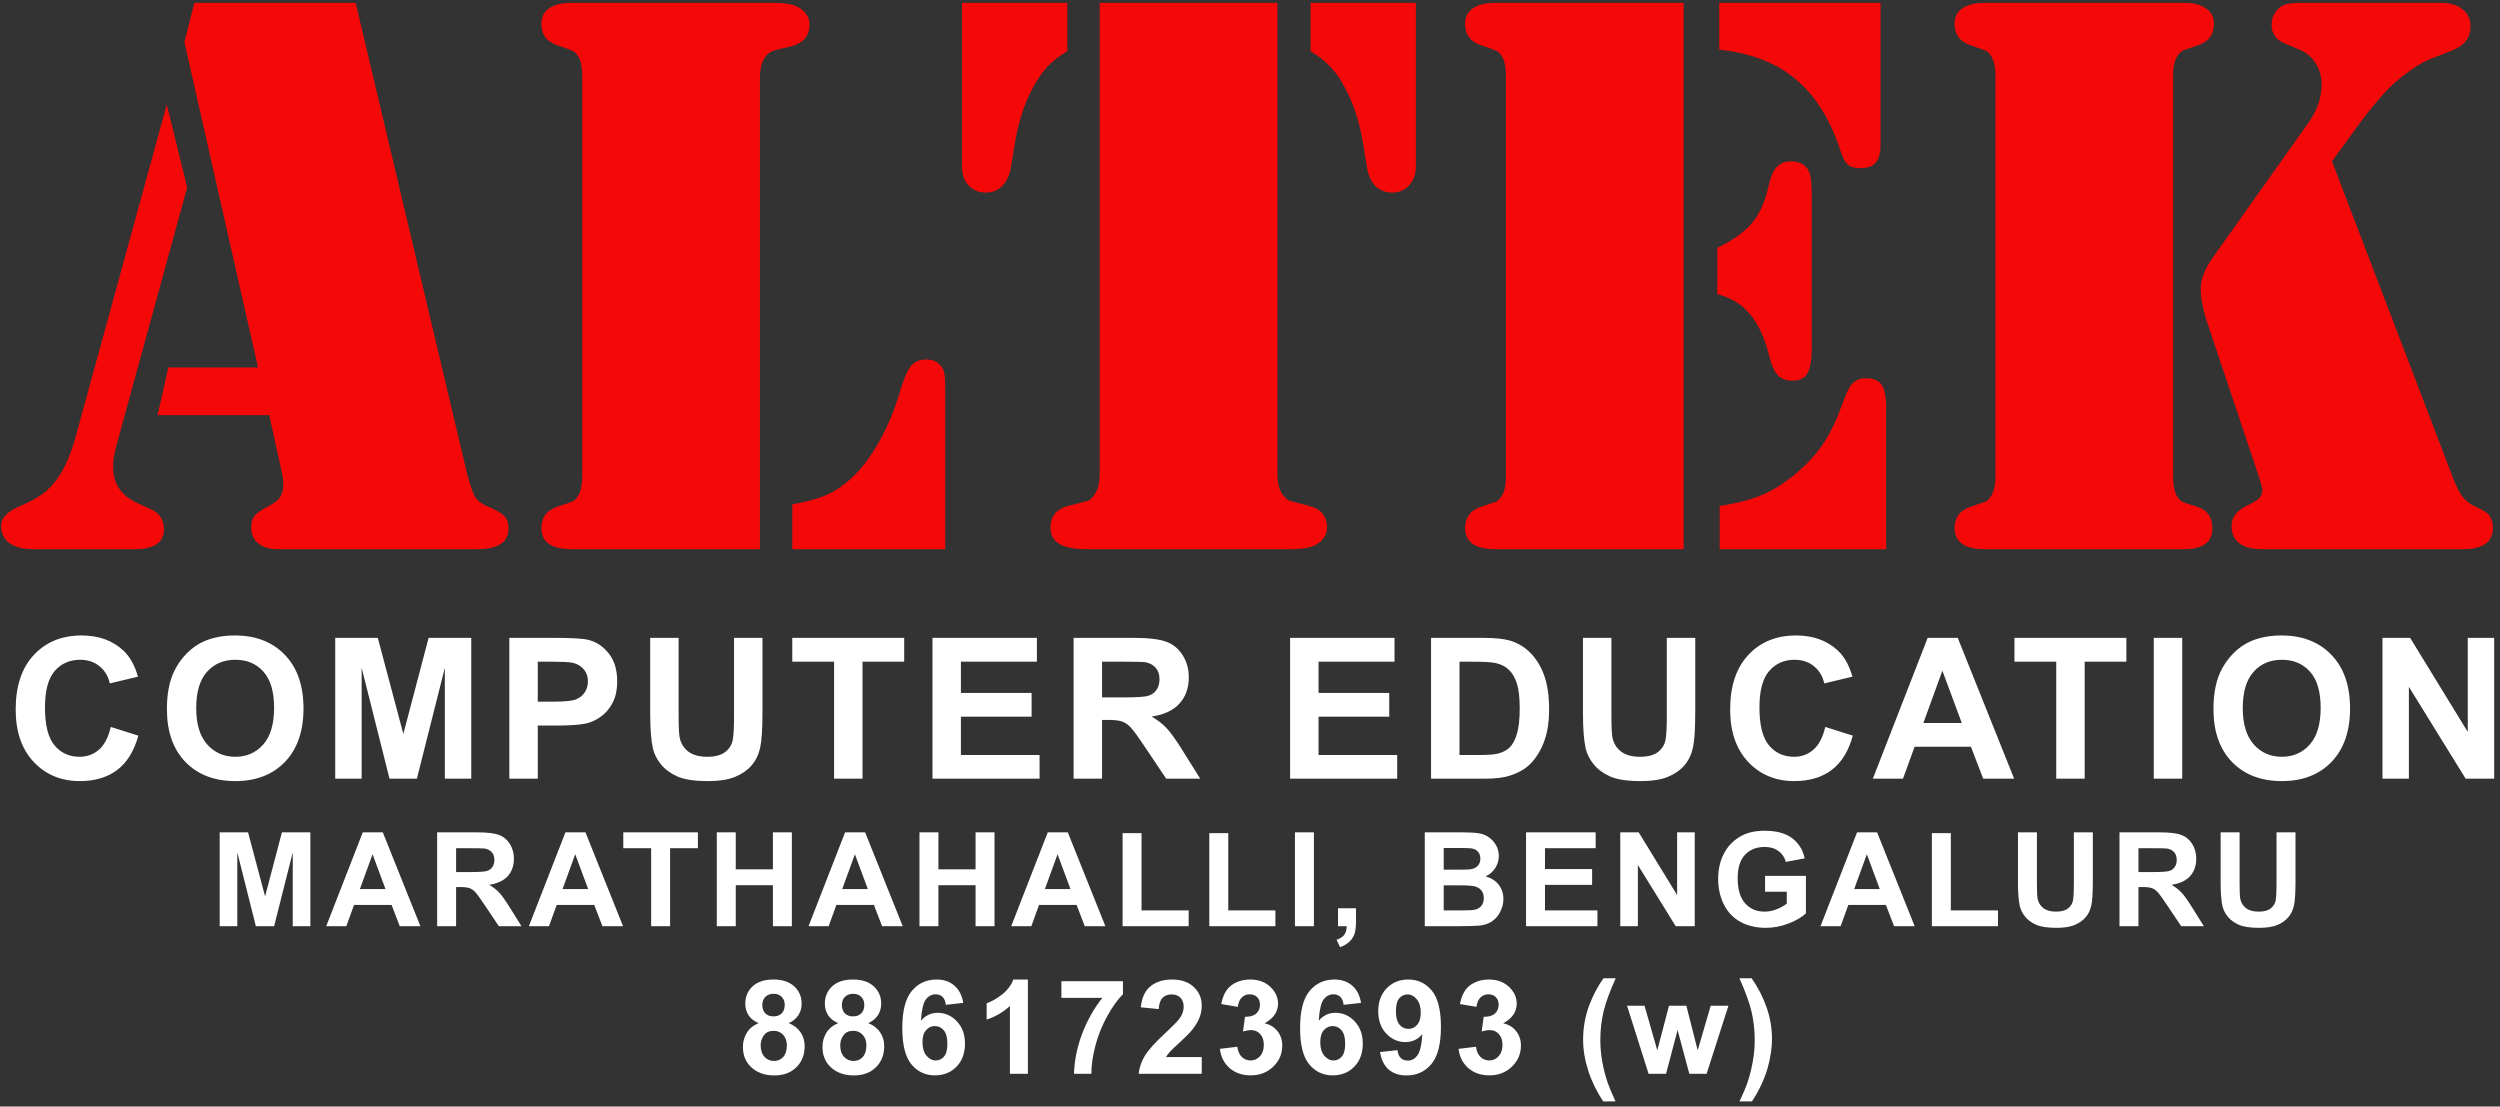
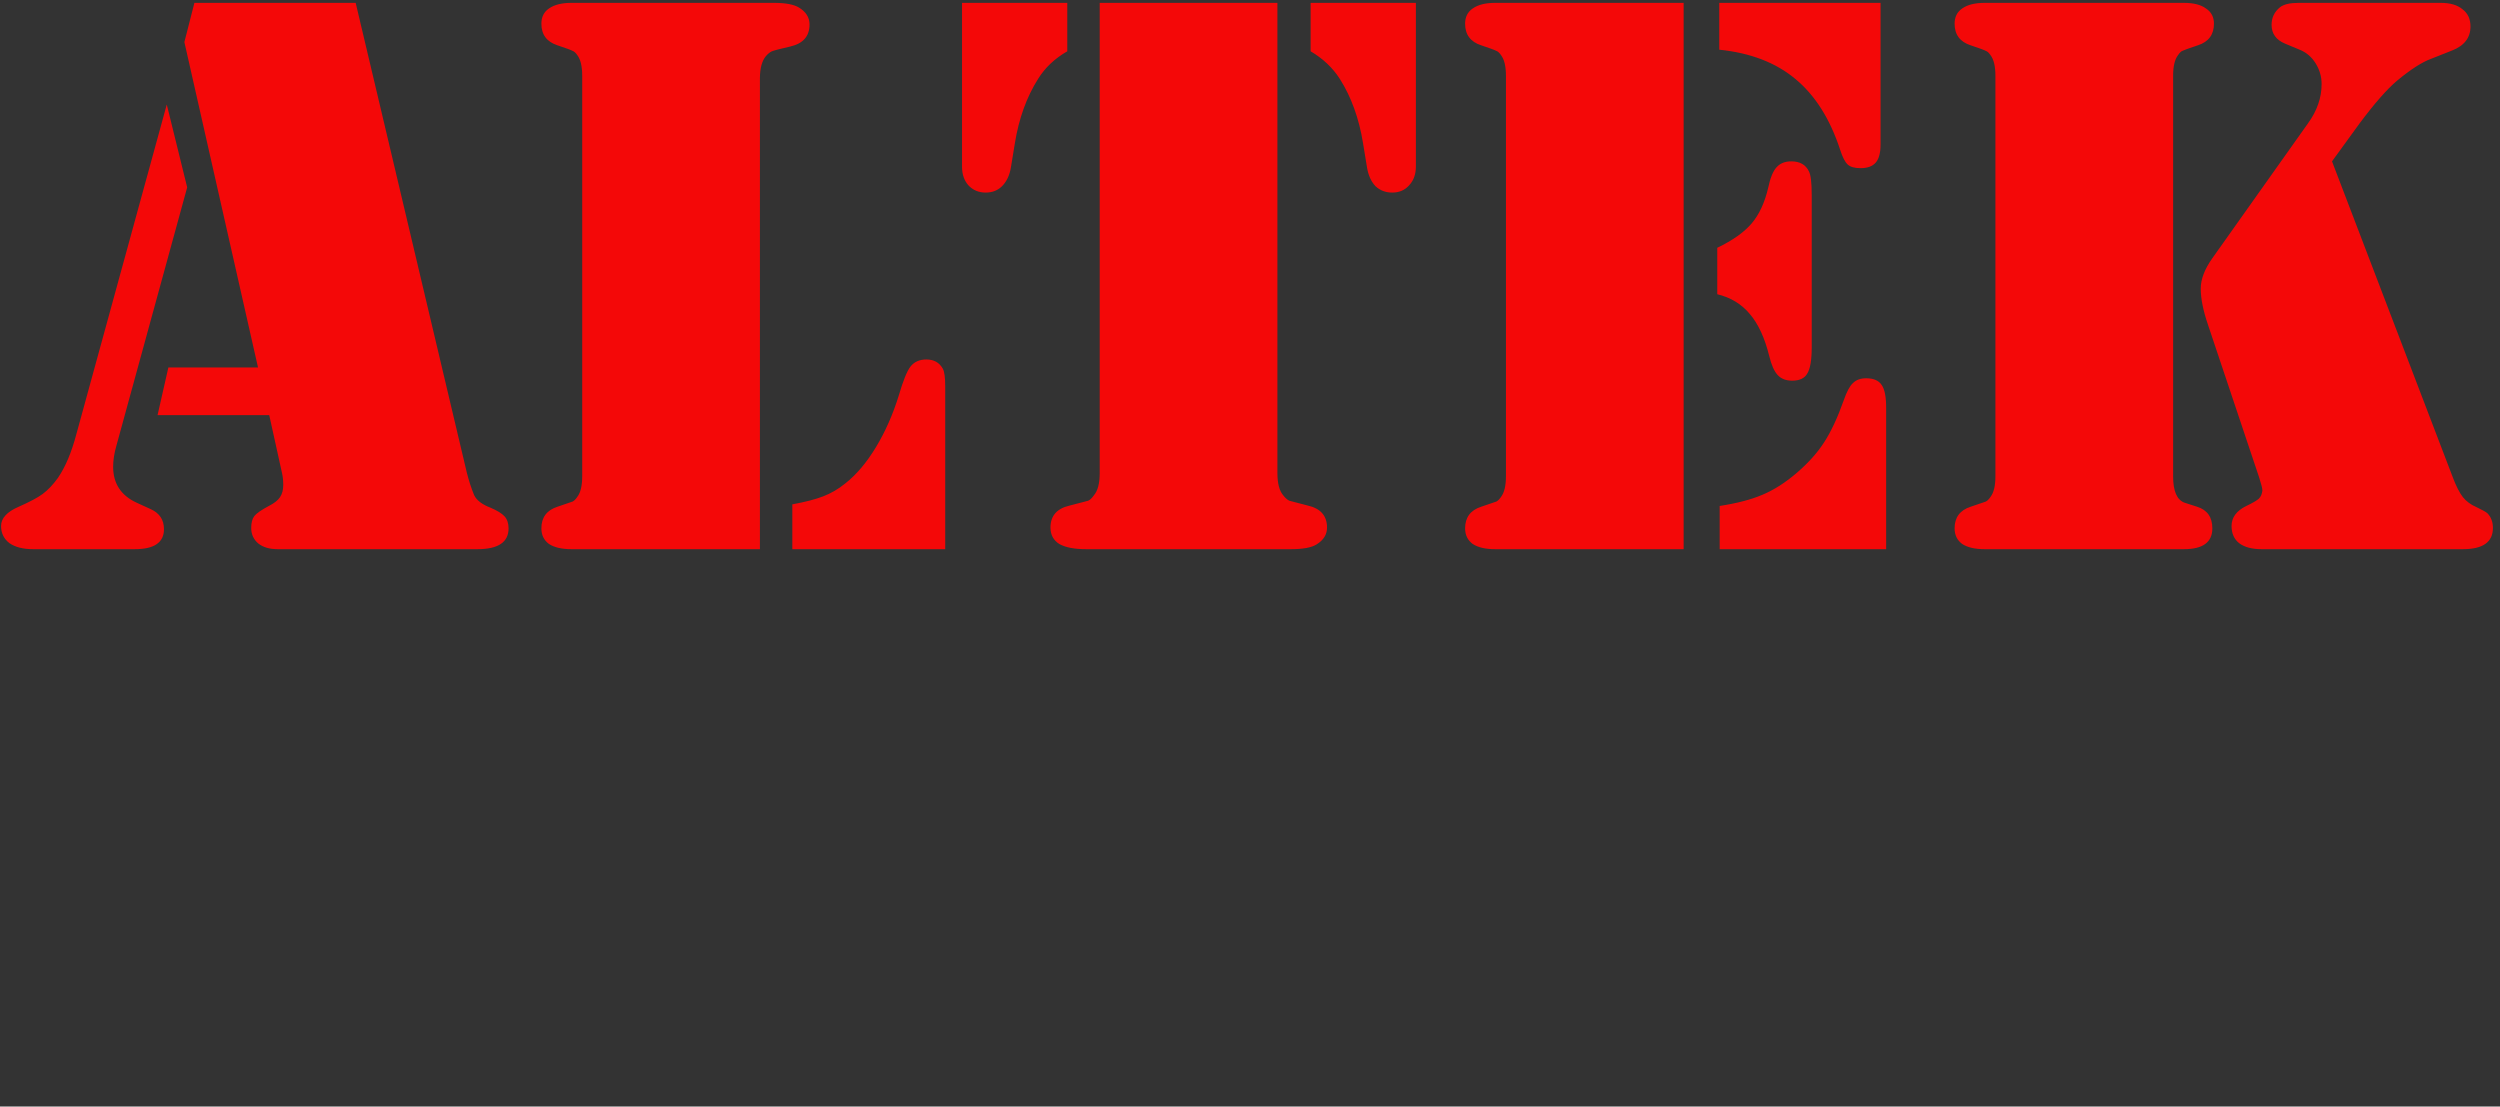
<svg xmlns="http://www.w3.org/2000/svg" width="305" height="135" viewBox="0 0 305 135" fill="none">
  <rect x="0" y="0" width="305" height="135" fill="#333333" stroke="none" />
  <path d="M23.715 0.35H43.393L56.967 57.723C57.227 58.732 57.52 59.627 57.846 60.408C58.139 61.027 58.79 61.531 59.799 61.922C60.645 62.28 61.231 62.638 61.557 62.996C61.882 63.354 62.045 63.842 62.045 64.461C62.045 66.154 60.775 67 58.236 67H33.871C32.895 67 32.113 66.772 31.527 66.316C30.941 65.828 30.648 65.193 30.648 64.412C30.648 63.761 30.779 63.273 31.039 62.947C31.299 62.622 31.885 62.215 32.797 61.727C33.448 61.401 33.904 61.043 34.164 60.652C34.425 60.262 34.555 59.773 34.555 59.188C34.555 58.634 34.506 58.146 34.408 57.723L32.846 50.643H19.223L20.541 44.832H31.479L22.494 5.135L23.715 0.35ZM20.346 12.752L22.836 22.859L14.193 54.402C13.933 55.314 13.803 56.16 13.803 56.941C13.803 58.992 14.763 60.457 16.684 61.336L18.393 62.117C19.467 62.605 20.004 63.419 20.004 64.559C20.004 66.186 18.816 67 16.439 67H4.037C2.833 67 1.872 66.756 1.156 66.268C0.473 65.747 0.131 65.047 0.131 64.168C0.131 63.224 0.847 62.443 2.279 61.824C3.614 61.238 4.59 60.717 5.209 60.262C5.86 59.773 6.479 59.122 7.064 58.309C7.976 56.974 8.725 55.2 9.311 52.986L20.346 12.752ZM92.709 67H70.981H69.711C68.539 67 67.628 66.788 66.977 66.365C66.358 65.909 66.049 65.275 66.049 64.461C66.049 63.126 66.7 62.247 68.002 61.824C69.076 61.466 69.695 61.255 69.857 61.19C70.053 61.092 70.248 60.897 70.443 60.603C70.834 60.083 71.029 59.253 71.029 58.113V9.236C71.029 8.097 70.834 7.267 70.443 6.746C70.248 6.453 70.053 6.274 69.857 6.209C69.695 6.111 69.076 5.883 68.002 5.525C66.7 5.102 66.049 4.223 66.049 2.889C66.049 2.075 66.358 1.456 66.977 1.033C67.628 0.577 68.539 0.35 69.711 0.35H70.981H92.758H94.418C95.85 0.35 96.876 0.545 97.494 0.936C98.341 1.456 98.764 2.14 98.764 2.986C98.764 4.419 97.982 5.314 96.42 5.672C95.15 5.965 94.402 6.16 94.174 6.258C93.946 6.355 93.702 6.551 93.441 6.844C92.953 7.43 92.709 8.341 92.709 9.578V67ZM96.664 67V61.531C98.259 61.238 99.512 60.913 100.424 60.555C101.368 60.197 102.263 59.676 103.109 58.992C104.477 57.918 105.73 56.437 106.869 54.549C108.008 52.661 108.936 50.561 109.652 48.25C110.173 46.46 110.645 45.288 111.068 44.734C111.524 44.148 112.175 43.855 113.021 43.855C113.933 43.855 114.6 44.23 115.023 44.978C115.219 45.337 115.316 46.053 115.316 47.127V67H96.664ZM155.844 0.35V57.723C155.844 58.992 156.088 59.904 156.576 60.457C156.837 60.783 157.081 60.994 157.309 61.092C157.536 61.157 158.285 61.352 159.555 61.678C161.117 62.036 161.898 62.931 161.898 64.363C161.898 65.21 161.475 65.893 160.629 66.414C160.01 66.805 158.969 67 157.504 67H155.893H134.115H132.504C131.072 67 129.981 66.788 129.232 66.365C128.516 65.909 128.158 65.242 128.158 64.363C128.158 62.931 128.939 62.036 130.502 61.678C131.771 61.352 132.52 61.157 132.748 61.092C132.976 60.994 133.204 60.783 133.432 60.457C133.92 59.904 134.164 58.992 134.164 57.723V0.35H155.844ZM172.738 0.35V20.32C172.738 21.264 172.462 22.029 171.908 22.615C171.387 23.201 170.704 23.494 169.857 23.494C169.044 23.494 168.36 23.234 167.807 22.713C167.286 22.16 166.944 21.411 166.781 20.467L166.293 17.488C165.805 14.461 164.861 11.841 163.461 9.627C162.582 8.26 161.394 7.137 159.896 6.258V0.35H172.738ZM117.367 0.35H130.209V6.258C128.679 7.137 127.491 8.26 126.645 9.627C125.245 11.841 124.301 14.461 123.812 17.488L123.324 20.467C123.161 21.411 122.803 22.16 122.25 22.713C121.729 23.234 121.062 23.494 120.248 23.494C119.402 23.494 118.702 23.201 118.148 22.615C117.628 22.029 117.367 21.264 117.367 20.32V0.35ZM205.404 0.35V67H183.676H182.406C181.234 67 180.323 66.788 179.672 66.365C179.053 65.909 178.744 65.275 178.744 64.461C178.744 63.126 179.395 62.247 180.697 61.824C181.771 61.466 182.39 61.255 182.553 61.19C182.748 61.092 182.943 60.897 183.139 60.603C183.529 60.083 183.725 59.253 183.725 58.113V9.236C183.725 8.097 183.529 7.267 183.139 6.746C182.943 6.453 182.748 6.274 182.553 6.209C182.39 6.111 181.771 5.883 180.697 5.525C179.395 5.102 178.744 4.223 178.744 2.889C178.744 2.075 179.053 1.456 179.672 1.033C180.323 0.577 181.234 0.35 182.406 0.35H183.676H205.404ZM209.75 0.35H229.428V17.635C229.428 18.644 229.232 19.376 228.842 19.832C228.451 20.288 227.833 20.516 226.986 20.516C226.27 20.516 225.749 20.369 225.424 20.076C225.098 19.783 224.789 19.181 224.496 18.27C223.259 14.493 221.436 11.613 219.027 9.627C216.651 7.641 213.559 6.453 209.75 6.062V0.35ZM209.506 35.897V30.232C211.394 29.321 212.794 28.328 213.705 27.254C214.617 26.18 215.284 24.747 215.707 22.957C215.967 21.72 216.309 20.874 216.732 20.418C217.156 19.93 217.758 19.686 218.539 19.686C219.581 19.686 220.297 20.092 220.688 20.906C220.915 21.329 221.029 22.29 221.029 23.787V42.391C221.029 43.921 220.85 44.978 220.492 45.565C220.167 46.15 219.548 46.443 218.637 46.443C217.888 46.443 217.302 46.215 216.879 45.76C216.456 45.304 216.114 44.539 215.854 43.465C215.3 41.219 214.503 39.493 213.461 38.289C212.452 37.085 211.133 36.287 209.506 35.897ZM209.799 67V61.727C211.915 61.401 213.656 60.945 215.023 60.359C216.423 59.773 217.823 58.878 219.223 57.674C220.622 56.469 221.729 55.232 222.543 53.963C223.389 52.661 224.187 50.952 224.936 48.836C225.294 47.794 225.668 47.094 226.059 46.736C226.449 46.346 226.986 46.15 227.67 46.15C228.581 46.15 229.216 46.427 229.574 46.98C229.932 47.501 230.111 48.429 230.111 49.764V67H209.799ZM265.17 67H243.393H242.123C240.951 67 240.04 66.788 239.389 66.365C238.77 65.909 238.461 65.275 238.461 64.461C238.461 63.126 239.112 62.247 240.414 61.824C241.488 61.466 242.107 61.255 242.27 61.19C242.465 61.092 242.66 60.897 242.855 60.603C243.246 60.083 243.441 59.253 243.441 58.113V9.236C243.441 8.097 243.246 7.267 242.855 6.746C242.66 6.453 242.465 6.274 242.27 6.209C242.107 6.111 241.488 5.883 240.414 5.525C239.112 5.102 238.461 4.223 238.461 2.889C238.461 2.075 238.77 1.456 239.389 1.033C240.04 0.577 240.951 0.35 242.123 0.35H243.393H265.17H266.439C267.611 0.35 268.507 0.577 269.125 1.033C269.776 1.456 270.102 2.075 270.102 2.889C270.102 4.223 269.451 5.102 268.148 5.525C267.074 5.883 266.439 6.111 266.244 6.209C266.081 6.274 265.902 6.453 265.707 6.746C265.316 7.267 265.121 8.097 265.121 9.236V58.113C265.121 59.936 265.593 61.01 266.537 61.336L268.051 61.824C269.288 62.215 269.906 63.094 269.906 64.461C269.906 66.154 268.751 67 266.439 67H265.17ZM284.506 19.686L299.252 58.26C299.643 59.301 300.049 60.099 300.473 60.652C300.896 61.173 301.449 61.58 302.133 61.873C302.816 62.199 303.256 62.443 303.451 62.605C303.907 63.061 304.135 63.663 304.135 64.412C304.135 66.137 302.914 67 300.473 67H275.912C274.74 67 273.829 66.756 273.178 66.268C272.559 65.779 272.25 65.079 272.25 64.168C272.25 63.126 272.852 62.312 274.057 61.727C274.805 61.368 275.31 61.075 275.57 60.848C275.831 60.587 275.977 60.245 276.01 59.822C276.01 59.594 275.88 59.074 275.619 58.26L269.369 39.607C268.783 37.882 268.49 36.417 268.49 35.213C268.49 34.074 268.962 32.837 269.906 31.502L281.576 15.047C282.683 13.517 283.236 11.922 283.236 10.262C283.236 9.35 282.992 8.504 282.504 7.723C282.016 6.941 281.365 6.388 280.551 6.062L278.793 5.33C277.686 4.874 277.133 4.109 277.133 3.035C277.133 2.156 277.475 1.44 278.158 0.887C278.614 0.529 279.363 0.35 280.404 0.35H297.787C298.926 0.35 299.805 0.61 300.424 1.131C301.075 1.619 301.4 2.319 301.4 3.23C301.4 4.598 300.652 5.574 299.154 6.16L296.566 7.186C295.492 7.576 294.125 8.455 292.465 9.822C291.228 10.864 289.698 12.605 287.875 15.047L284.506 19.686Z" fill="#F40808" />
-   <path d="M13.515 88.684L16.878 89.75C16.363 91.625 15.503 93.019 14.3 93.934C13.105 94.84 11.585 95.293 9.741 95.293C7.46 95.293 5.585 94.516 4.116 92.961C2.648 91.398 1.913 89.266 1.913 86.562C1.913 83.703 2.652 81.484 4.128 79.906C5.605 78.32 7.546 77.527 9.952 77.527C12.054 77.527 13.761 78.148 15.073 79.391C15.855 80.125 16.441 81.18 16.831 82.555L13.398 83.375C13.194 82.484 12.769 81.781 12.12 81.266C11.48 80.75 10.698 80.492 9.777 80.492C8.503 80.492 7.468 80.949 6.671 81.863C5.882 82.777 5.487 84.258 5.487 86.305C5.487 88.477 5.878 90.023 6.659 90.945C7.441 91.867 8.456 92.328 9.706 92.328C10.628 92.328 11.421 92.035 12.085 91.449C12.749 90.863 13.226 89.941 13.515 88.684ZM20.363 86.516C20.363 84.766 20.625 83.297 21.148 82.109C21.539 81.234 22.07 80.449 22.742 79.754C23.422 79.059 24.164 78.543 24.969 78.207C26.039 77.754 27.273 77.527 28.672 77.527C31.203 77.527 33.227 78.312 34.742 79.883C36.266 81.453 37.027 83.637 37.027 86.434C37.027 89.207 36.273 91.379 34.766 92.949C33.258 94.512 31.242 95.293 28.719 95.293C26.164 95.293 24.133 94.516 22.625 92.961C21.117 91.398 20.363 89.25 20.363 86.516ZM23.938 86.398C23.938 88.344 24.387 89.82 25.285 90.828C26.184 91.828 27.324 92.328 28.707 92.328C30.09 92.328 31.223 91.832 32.105 90.84C32.996 89.84 33.441 88.344 33.441 86.352C33.441 84.383 33.008 82.914 32.141 81.945C31.281 80.977 30.137 80.492 28.707 80.492C27.277 80.492 26.125 80.984 25.25 81.969C24.375 82.945 23.938 84.422 23.938 86.398ZM40.899 95V77.82H46.091L49.208 89.539L52.29 77.82H57.493V95H54.27V81.477L50.86 95H47.52L44.122 81.477V95H40.899ZM62.138 95V77.82H67.705C69.814 77.82 71.189 77.906 71.83 78.078C72.814 78.336 73.638 78.898 74.302 79.766C74.966 80.625 75.298 81.738 75.298 83.106C75.298 84.16 75.107 85.047 74.724 85.766C74.341 86.484 73.853 87.051 73.259 87.465C72.673 87.871 72.076 88.141 71.466 88.273C70.638 88.438 69.439 88.519 67.869 88.519H65.607V95H62.138ZM65.607 80.727V85.602H67.505C68.873 85.602 69.787 85.512 70.248 85.332C70.709 85.152 71.068 84.871 71.326 84.488C71.591 84.106 71.724 83.66 71.724 83.152C71.724 82.527 71.541 82.012 71.173 81.606C70.806 81.199 70.341 80.945 69.779 80.844C69.365 80.766 68.533 80.727 67.283 80.727H65.607ZM79.323 77.82H82.791V87.125C82.791 88.602 82.834 89.559 82.92 89.996C83.069 90.699 83.42 91.266 83.975 91.695C84.537 92.117 85.303 92.328 86.272 92.328C87.256 92.328 87.998 92.129 88.498 91.731C88.998 91.324 89.299 90.828 89.401 90.242C89.502 89.656 89.553 88.684 89.553 87.324V77.82H93.022V86.844C93.022 88.906 92.928 90.363 92.741 91.215C92.553 92.066 92.206 92.785 91.698 93.371C91.198 93.957 90.526 94.426 89.682 94.777C88.838 95.121 87.737 95.293 86.377 95.293C84.737 95.293 83.491 95.106 82.639 94.731C81.795 94.348 81.127 93.856 80.635 93.254C80.143 92.644 79.819 92.008 79.662 91.344C79.436 90.359 79.323 88.906 79.323 86.984V77.82ZM101.757 95V80.727H96.659V77.82H110.312V80.727H105.226V95H101.757ZM113.762 95V77.82H126.5V80.727H117.23V84.535H125.855V87.43H117.23V92.106H126.828V95H113.762ZM130.981 95V77.82H138.282C140.118 77.82 141.45 77.977 142.278 78.289C143.114 78.594 143.782 79.141 144.282 79.93C144.782 80.719 145.032 81.621 145.032 82.637C145.032 83.926 144.653 84.992 143.895 85.836C143.137 86.672 142.005 87.199 140.497 87.418C141.247 87.856 141.864 88.336 142.348 88.859C142.841 89.383 143.501 90.312 144.329 91.648L146.427 95H142.278L139.77 91.262C138.88 89.926 138.27 89.086 137.942 88.742C137.614 88.391 137.266 88.152 136.899 88.027C136.532 87.894 135.95 87.828 135.153 87.828H134.45V95H130.981ZM134.45 85.086H137.016C138.68 85.086 139.72 85.016 140.134 84.875C140.548 84.734 140.872 84.492 141.106 84.148C141.341 83.805 141.458 83.375 141.458 82.859C141.458 82.281 141.302 81.816 140.989 81.465C140.684 81.106 140.251 80.879 139.688 80.785C139.407 80.746 138.563 80.727 137.157 80.727H134.45V85.086ZM157.393 95V77.82H170.131V80.727H160.862V84.535H169.487V87.43H160.862V92.106H170.459V95H157.393ZM174.589 77.82H180.929C182.359 77.82 183.448 77.93 184.198 78.148C185.206 78.445 186.07 78.973 186.788 79.731C187.507 80.488 188.054 81.418 188.429 82.519C188.804 83.613 188.991 84.965 188.991 86.574C188.991 87.988 188.816 89.207 188.464 90.231C188.034 91.481 187.421 92.492 186.624 93.266C186.023 93.852 185.21 94.309 184.187 94.637C183.421 94.879 182.398 95 181.116 95H174.589V77.82ZM178.058 80.727V92.106H180.648C181.616 92.106 182.316 92.051 182.745 91.941C183.308 91.801 183.773 91.562 184.14 91.227C184.515 90.891 184.82 90.34 185.054 89.574C185.288 88.801 185.405 87.75 185.405 86.422C185.405 85.094 185.288 84.074 185.054 83.363C184.82 82.652 184.491 82.098 184.07 81.699C183.648 81.301 183.113 81.031 182.464 80.891C181.98 80.781 181.03 80.727 179.616 80.727H178.058ZM193.121 77.82H196.59V87.125C196.59 88.602 196.633 89.559 196.719 89.996C196.867 90.699 197.219 91.266 197.773 91.695C198.336 92.117 199.102 92.328 200.07 92.328C201.055 92.328 201.797 92.129 202.297 91.731C202.797 91.324 203.098 90.828 203.199 90.242C203.301 89.656 203.352 88.684 203.352 87.324V77.82H206.82V86.844C206.82 88.906 206.727 90.363 206.539 91.215C206.352 92.066 206.004 92.785 205.496 93.371C204.996 93.957 204.324 94.426 203.48 94.777C202.637 95.121 201.535 95.293 200.176 95.293C198.535 95.293 197.289 95.106 196.438 94.731C195.594 94.348 194.926 93.856 194.434 93.254C193.941 92.644 193.617 92.008 193.461 91.344C193.234 90.359 193.121 88.906 193.121 86.984V77.82ZM222.68 88.684L226.044 89.75C225.528 91.625 224.669 93.019 223.466 93.934C222.27 94.84 220.751 95.293 218.907 95.293C216.626 95.293 214.751 94.516 213.282 92.961C211.813 91.398 211.079 89.266 211.079 86.562C211.079 83.703 211.817 81.484 213.294 79.906C214.77 78.32 216.712 77.527 219.118 77.527C221.22 77.527 222.927 78.148 224.239 79.391C225.02 80.125 225.606 81.18 225.997 82.555L222.563 83.375C222.36 82.484 221.934 81.781 221.286 81.266C220.645 80.75 219.864 80.492 218.942 80.492C217.669 80.492 216.634 80.949 215.837 81.863C215.048 82.777 214.653 84.258 214.653 86.305C214.653 88.477 215.044 90.023 215.825 90.945C216.606 91.867 217.622 92.328 218.872 92.328C219.794 92.328 220.587 92.035 221.251 91.449C221.915 90.863 222.391 89.941 222.68 88.684ZM245.724 95H241.951L240.451 91.098H233.584L232.166 95H228.486L235.177 77.82H238.845L245.724 95ZM239.338 88.203L236.97 81.828L234.65 88.203H239.338ZM250.862 95V80.727H245.764V77.82H259.416V80.727H254.33V95H250.862ZM262.761 95V77.82H266.23V95H262.761ZM270.043 86.516C270.043 84.766 270.305 83.297 270.828 82.109C271.219 81.234 271.75 80.449 272.422 79.754C273.102 79.059 273.844 78.543 274.648 78.207C275.719 77.754 276.953 77.527 278.352 77.527C280.883 77.527 282.906 78.312 284.422 79.883C285.945 81.453 286.707 83.637 286.707 86.434C286.707 89.207 285.953 91.379 284.445 92.949C282.938 94.512 280.922 95.293 278.398 95.293C275.844 95.293 273.812 94.516 272.305 92.961C270.797 91.398 270.043 89.25 270.043 86.516ZM273.617 86.398C273.617 88.344 274.066 89.82 274.965 90.828C275.863 91.828 277.004 92.328 278.387 92.328C279.77 92.328 280.902 91.832 281.785 90.84C282.676 89.84 283.121 88.344 283.121 86.352C283.121 84.383 282.688 82.914 281.82 81.945C280.961 80.977 279.816 80.492 278.387 80.492C276.957 80.492 275.805 80.984 274.93 81.969C274.055 82.945 273.617 84.422 273.617 86.398ZM290.661 95V77.82H294.036L301.067 89.293V77.82H304.29V95H300.809L293.884 83.797V95H290.661ZM26.802 113V101.547H30.262L32.341 109.359L34.395 101.547H37.864V113H35.716V103.984L33.442 113H31.216L28.95 103.984V113H26.802ZM51.289 113H48.773L47.773 110.398H43.195L42.25 113H39.797L44.258 101.547H46.703L51.289 113ZM47.031 108.469L45.453 104.219L43.906 108.469H47.031ZM53.331 113V101.547H58.198C59.422 101.547 60.31 101.651 60.862 101.859C61.42 102.062 61.865 102.427 62.198 102.953C62.532 103.479 62.698 104.081 62.698 104.758C62.698 105.617 62.446 106.328 61.941 106.891C61.435 107.448 60.68 107.799 59.675 107.945C60.175 108.237 60.587 108.557 60.909 108.906C61.237 109.255 61.678 109.875 62.23 110.766L63.628 113H60.862L59.191 110.508C58.597 109.617 58.191 109.057 57.972 108.828C57.753 108.594 57.521 108.435 57.277 108.352C57.032 108.263 56.644 108.219 56.112 108.219H55.644V113H53.331ZM55.644 106.391H57.355C58.464 106.391 59.157 106.344 59.433 106.25C59.709 106.156 59.925 105.995 60.081 105.766C60.237 105.536 60.316 105.25 60.316 104.906C60.316 104.521 60.212 104.211 60.003 103.977C59.8 103.737 59.511 103.586 59.136 103.523C58.948 103.497 58.386 103.484 57.448 103.484H55.644V106.391ZM76.014 113H73.498L72.498 110.398H67.92L66.975 113H64.522L68.983 101.547H71.428L76.014 113ZM71.756 108.469L70.178 104.219L68.631 108.469H71.756ZM79.439 113V103.484H76.041V101.547H85.142V103.484H81.752V113H79.439ZM87.45 113V101.547H89.763V106.055H94.294V101.547H96.606V113H94.294V107.992H89.763V113H87.45ZM110.133 113H107.617L106.617 110.398H102.039L101.094 113H98.641L103.102 101.547H105.547L110.133 113ZM105.875 108.469L104.297 104.219L102.75 108.469H105.875ZM112.175 113V101.547H114.487V106.055H119.019V101.547H121.331V113H119.019V107.992H114.487V113H112.175ZM134.858 113H132.342L131.342 110.398H126.764L125.819 113H123.366L127.827 101.547H130.272L134.858 113ZM130.6 108.469L129.022 104.219L127.475 108.469H130.6ZM136.955 113V101.641H139.267V111.07H145.017V113H136.955ZM147.536 113V101.641H149.848V111.07H155.598V113H147.536ZM157.984 113V101.547H160.297V113H157.984ZM163.238 110.805H165.433V112.375C165.433 113.01 165.378 113.51 165.269 113.875C165.159 114.245 164.951 114.576 164.644 114.867C164.342 115.159 163.956 115.388 163.488 115.555L163.058 114.648C163.501 114.503 163.816 114.302 164.003 114.047C164.191 113.792 164.29 113.443 164.3 113H163.238V110.805ZM173.822 101.547H178.4C179.306 101.547 179.981 101.586 180.423 101.664C180.871 101.737 181.27 101.893 181.619 102.133C181.973 102.372 182.267 102.693 182.502 103.094C182.736 103.49 182.853 103.935 182.853 104.43C182.853 104.966 182.707 105.458 182.416 105.906C182.129 106.354 181.739 106.69 181.244 106.914C181.942 107.117 182.478 107.464 182.853 107.953C183.228 108.443 183.416 109.018 183.416 109.68C183.416 110.201 183.293 110.708 183.048 111.203C182.809 111.693 182.478 112.086 182.056 112.383C181.64 112.674 181.124 112.854 180.509 112.922C180.124 112.964 179.194 112.99 177.72 113H173.822V101.547ZM176.134 103.453V106.102H177.65C178.551 106.102 179.111 106.089 179.33 106.062C179.726 106.016 180.035 105.88 180.259 105.656C180.489 105.427 180.603 105.128 180.603 104.758C180.603 104.404 180.504 104.117 180.306 103.898C180.114 103.674 179.824 103.539 179.439 103.492C179.21 103.466 178.551 103.453 177.462 103.453H176.134ZM176.134 108.008V111.07H178.275C179.108 111.07 179.637 111.047 179.861 111C180.205 110.938 180.483 110.786 180.697 110.547C180.916 110.302 181.025 109.977 181.025 109.57C181.025 109.227 180.942 108.935 180.775 108.695C180.608 108.456 180.366 108.281 180.048 108.172C179.736 108.062 179.054 108.008 178.002 108.008H176.134ZM186.177 113V101.547H194.669V103.484H188.489V106.023H194.239V107.953H188.489V111.07H194.887V113H186.177ZM197.672 113V101.547H199.922L204.609 109.195V101.547H206.758V113H204.438L199.82 105.531V113H197.672ZM215.339 108.789V106.859H220.323V111.422C219.839 111.891 219.136 112.305 218.214 112.664C217.297 113.018 216.368 113.195 215.425 113.195C214.227 113.195 213.183 112.945 212.292 112.445C211.402 111.94 210.732 111.221 210.284 110.289C209.836 109.352 209.613 108.333 209.613 107.234C209.613 106.042 209.863 104.982 210.363 104.055C210.863 103.128 211.594 102.417 212.558 101.922C213.292 101.542 214.206 101.352 215.3 101.352C216.722 101.352 217.831 101.651 218.628 102.25C219.43 102.844 219.946 103.667 220.175 104.719L217.878 105.148C217.717 104.586 217.412 104.143 216.964 103.82C216.521 103.492 215.967 103.328 215.3 103.328C214.29 103.328 213.485 103.648 212.886 104.289C212.292 104.93 211.995 105.88 211.995 107.141C211.995 108.5 212.297 109.521 212.902 110.203C213.506 110.88 214.297 111.219 215.277 111.219C215.761 111.219 216.245 111.125 216.73 110.938C217.219 110.745 217.639 110.513 217.988 110.242V108.789H215.339ZM233.592 113H231.077L230.077 110.398H225.498L224.553 113H222.1L226.561 101.547H229.006L233.592 113ZM229.334 108.469L227.756 104.219L226.209 108.469H229.334ZM235.689 113V101.641H238.002V111.07H243.752V113H235.689ZM246.192 101.547H248.505V107.75C248.505 108.734 248.533 109.372 248.591 109.664C248.69 110.133 248.924 110.51 249.294 110.797C249.669 111.078 250.179 111.219 250.825 111.219C251.481 111.219 251.976 111.086 252.309 110.82C252.643 110.549 252.843 110.219 252.911 109.828C252.979 109.438 253.012 108.789 253.012 107.883V101.547H255.325V107.562C255.325 108.938 255.262 109.909 255.137 110.477C255.012 111.044 254.781 111.523 254.442 111.914C254.109 112.305 253.661 112.617 253.098 112.852C252.536 113.081 251.802 113.195 250.895 113.195C249.802 113.195 248.971 113.07 248.403 112.82C247.841 112.565 247.395 112.237 247.067 111.836C246.739 111.43 246.523 111.005 246.419 110.562C246.268 109.906 246.192 108.938 246.192 107.656V101.547ZM258.578 113V101.547H263.445C264.669 101.547 265.557 101.651 266.109 101.859C266.667 102.062 267.112 102.427 267.445 102.953C267.779 103.479 267.945 104.081 267.945 104.758C267.945 105.617 267.693 106.328 267.188 106.891C266.682 107.448 265.927 107.799 264.922 107.945C265.422 108.237 265.833 108.557 266.156 108.906C266.484 109.255 266.924 109.875 267.477 110.766L268.875 113H266.109L264.438 110.508C263.844 109.617 263.438 109.057 263.219 108.828C263 108.594 262.768 108.435 262.523 108.352C262.279 108.263 261.891 108.219 261.359 108.219H260.891V113H258.578ZM260.891 106.391H262.602C263.711 106.391 264.404 106.344 264.68 106.25C264.956 106.156 265.172 105.995 265.328 105.766C265.484 105.536 265.562 105.25 265.562 104.906C265.562 104.521 265.458 104.211 265.25 103.977C265.047 103.737 264.758 103.586 264.383 103.523C264.195 103.497 263.633 103.484 262.695 103.484H260.891V106.391ZM270.917 101.547H273.23V107.75C273.23 108.734 273.258 109.372 273.316 109.664C273.415 110.133 273.649 110.51 274.019 110.797C274.394 111.078 274.904 111.219 275.55 111.219C276.206 111.219 276.701 111.086 277.034 110.82C277.368 110.549 277.568 110.219 277.636 109.828C277.704 109.438 277.737 108.789 277.737 107.883V101.547H280.05V107.562C280.05 108.938 279.987 109.909 279.862 110.477C279.737 111.044 279.506 111.523 279.167 111.914C278.834 112.305 278.386 112.617 277.823 112.852C277.261 113.081 276.527 113.195 275.62 113.195C274.527 113.195 273.696 113.07 273.128 112.82C272.566 112.565 272.12 112.237 271.792 111.836C271.464 111.43 271.248 111.005 271.144 110.562C270.993 109.906 270.917 108.938 270.917 107.656V101.547ZM92.55 124.82C91.982 124.581 91.568 124.253 91.308 123.836C91.053 123.414 90.925 122.953 90.925 122.453C90.925 121.599 91.222 120.893 91.816 120.336C92.415 119.779 93.263 119.5 94.362 119.5C95.451 119.5 96.295 119.779 96.894 120.336C97.498 120.893 97.8 121.599 97.8 122.453C97.8 122.984 97.662 123.458 97.386 123.875C97.11 124.286 96.722 124.602 96.222 124.82C96.857 125.076 97.339 125.448 97.667 125.938C98.001 126.427 98.167 126.992 98.167 127.633C98.167 128.69 97.829 129.549 97.152 130.211C96.48 130.872 95.584 131.203 94.464 131.203C93.422 131.203 92.555 130.93 91.862 130.383C91.045 129.737 90.636 128.852 90.636 127.727C90.636 127.107 90.79 126.539 91.097 126.023C91.404 125.503 91.888 125.102 92.55 124.82ZM93.003 122.609C93.003 123.047 93.126 123.388 93.37 123.633C93.62 123.878 93.951 124 94.362 124C94.779 124 95.112 123.878 95.362 123.633C95.612 123.383 95.737 123.039 95.737 122.602C95.737 122.19 95.612 121.862 95.362 121.617C95.118 121.367 94.792 121.242 94.386 121.242C93.964 121.242 93.628 121.367 93.378 121.617C93.128 121.867 93.003 122.198 93.003 122.609ZM92.8 127.516C92.8 128.12 92.954 128.591 93.261 128.93C93.573 129.268 93.962 129.438 94.425 129.438C94.878 129.438 95.253 129.276 95.55 128.953C95.847 128.625 95.995 128.154 95.995 127.539C95.995 127.003 95.844 126.573 95.542 126.25C95.24 125.922 94.857 125.758 94.394 125.758C93.857 125.758 93.456 125.943 93.191 126.312C92.93 126.682 92.8 127.083 92.8 127.516ZM102.256 124.82C101.689 124.581 101.274 124.253 101.014 123.836C100.759 123.414 100.631 122.953 100.631 122.453C100.631 121.599 100.928 120.893 101.522 120.336C102.121 119.779 102.97 119.5 104.069 119.5C105.157 119.5 106.001 119.779 106.6 120.336C107.204 120.893 107.506 121.599 107.506 122.453C107.506 122.984 107.368 123.458 107.092 123.875C106.816 124.286 106.428 124.602 105.928 124.82C106.564 125.076 107.045 125.448 107.373 125.938C107.707 126.427 107.873 126.992 107.873 127.633C107.873 128.69 107.535 129.549 106.858 130.211C106.186 130.872 105.29 131.203 104.17 131.203C103.129 131.203 102.261 130.93 101.569 130.383C100.751 129.737 100.342 128.852 100.342 127.727C100.342 127.107 100.496 126.539 100.803 126.023C101.11 125.503 101.595 125.102 102.256 124.82ZM102.709 122.609C102.709 123.047 102.832 123.388 103.077 123.633C103.327 123.878 103.657 124 104.069 124C104.485 124 104.819 123.878 105.069 123.633C105.319 123.383 105.444 123.039 105.444 122.602C105.444 122.19 105.319 121.862 105.069 121.617C104.824 121.367 104.498 121.242 104.092 121.242C103.67 121.242 103.334 121.367 103.084 121.617C102.834 121.867 102.709 122.198 102.709 122.609ZM102.506 127.516C102.506 128.12 102.66 128.591 102.967 128.93C103.28 129.268 103.668 129.438 104.131 129.438C104.584 129.438 104.959 129.276 105.256 128.953C105.553 128.625 105.702 128.154 105.702 127.539C105.702 127.003 105.551 126.573 105.248 126.25C104.946 125.922 104.564 125.758 104.1 125.758C103.564 125.758 103.163 125.943 102.897 126.312C102.636 126.682 102.506 127.083 102.506 127.516ZM117.517 122.352L115.392 122.586C115.34 122.148 115.205 121.826 114.986 121.617C114.767 121.409 114.483 121.305 114.134 121.305C113.671 121.305 113.278 121.513 112.955 121.93C112.637 122.346 112.436 123.214 112.353 124.531C112.9 123.885 113.58 123.562 114.392 123.562C115.309 123.562 116.093 123.911 116.744 124.609C117.4 125.307 117.728 126.208 117.728 127.312C117.728 128.484 117.384 129.424 116.697 130.133C116.009 130.841 115.127 131.195 114.048 131.195C112.892 131.195 111.942 130.747 111.197 129.852C110.452 128.951 110.08 127.477 110.08 125.43C110.08 123.331 110.468 121.818 111.244 120.891C112.02 119.964 113.028 119.5 114.267 119.5C115.137 119.5 115.856 119.745 116.423 120.234C116.996 120.719 117.361 121.424 117.517 122.352ZM112.541 127.141C112.541 127.854 112.705 128.406 113.033 128.797C113.361 129.182 113.736 129.375 114.158 129.375C114.564 129.375 114.903 129.216 115.173 128.898C115.444 128.581 115.58 128.06 115.58 127.336C115.58 126.591 115.434 126.047 115.142 125.703C114.851 125.354 114.486 125.18 114.048 125.18C113.627 125.18 113.27 125.346 112.978 125.68C112.686 126.008 112.541 126.495 112.541 127.141ZM125.403 131H123.208V122.727C122.406 123.477 121.46 124.031 120.372 124.391V122.398C120.945 122.211 121.567 121.857 122.239 121.336C122.911 120.81 123.372 120.198 123.622 119.5H125.403V131ZM129.492 121.742V119.703H137V121.297C136.38 121.906 135.75 122.781 135.109 123.922C134.469 125.062 133.979 126.276 133.641 127.562C133.307 128.844 133.143 129.99 133.148 131H131.031C131.068 129.417 131.393 127.802 132.008 126.156C132.628 124.51 133.453 123.039 134.484 121.742H129.492ZM146.613 128.961V131H138.917C139.001 130.229 139.251 129.5 139.667 128.812C140.084 128.12 140.907 127.203 142.136 126.062C143.126 125.141 143.732 124.516 143.956 124.188C144.258 123.734 144.409 123.286 144.409 122.844C144.409 122.354 144.277 121.979 144.011 121.719C143.751 121.453 143.389 121.32 142.925 121.32C142.467 121.32 142.102 121.458 141.831 121.734C141.56 122.01 141.404 122.469 141.363 123.109L139.175 122.891C139.305 121.682 139.714 120.815 140.402 120.289C141.089 119.763 141.948 119.5 142.98 119.5C144.11 119.5 144.998 119.805 145.644 120.414C146.29 121.023 146.613 121.781 146.613 122.688C146.613 123.203 146.519 123.695 146.331 124.164C146.149 124.628 145.857 125.115 145.456 125.625C145.191 125.964 144.711 126.451 144.019 127.086C143.326 127.721 142.886 128.143 142.698 128.352C142.516 128.56 142.368 128.763 142.253 128.961H146.613ZM148.827 127.961L150.952 127.703C151.019 128.245 151.202 128.659 151.498 128.945C151.795 129.232 152.155 129.375 152.577 129.375C153.03 129.375 153.41 129.203 153.717 128.859C154.03 128.516 154.186 128.052 154.186 127.469C154.186 126.917 154.038 126.479 153.741 126.156C153.444 125.833 153.082 125.672 152.655 125.672C152.373 125.672 152.038 125.727 151.647 125.836L151.889 124.047C152.483 124.062 152.936 123.935 153.248 123.664C153.561 123.388 153.717 123.023 153.717 122.57C153.717 122.185 153.603 121.878 153.373 121.648C153.144 121.419 152.84 121.305 152.459 121.305C152.084 121.305 151.764 121.435 151.498 121.695C151.233 121.956 151.071 122.336 151.014 122.836L148.991 122.492C149.131 121.799 149.342 121.247 149.623 120.836C149.91 120.419 150.306 120.094 150.811 119.859C151.321 119.62 151.892 119.5 152.522 119.5C153.6 119.5 154.465 119.844 155.116 120.531C155.652 121.094 155.92 121.729 155.92 122.438C155.92 123.443 155.371 124.245 154.272 124.844C154.928 124.984 155.452 125.299 155.842 125.789C156.238 126.279 156.436 126.87 156.436 127.562C156.436 128.568 156.069 129.424 155.334 130.133C154.6 130.841 153.686 131.195 152.592 131.195C151.556 131.195 150.696 130.898 150.014 130.305C149.332 129.706 148.936 128.924 148.827 127.961ZM166.048 122.352L163.923 122.586C163.871 122.148 163.736 121.826 163.517 121.617C163.298 121.409 163.015 121.305 162.666 121.305C162.202 121.305 161.809 121.513 161.486 121.93C161.168 122.346 160.968 123.214 160.884 124.531C161.431 123.885 162.111 123.562 162.923 123.562C163.84 123.562 164.624 123.911 165.275 124.609C165.931 125.307 166.259 126.208 166.259 127.312C166.259 128.484 165.916 129.424 165.228 130.133C164.541 130.841 163.658 131.195 162.58 131.195C161.423 131.195 160.473 130.747 159.728 129.852C158.983 128.951 158.611 127.477 158.611 125.43C158.611 123.331 158.999 121.818 159.775 120.891C160.551 119.964 161.559 119.5 162.798 119.5C163.668 119.5 164.387 119.745 164.955 120.234C165.528 120.719 165.892 121.424 166.048 122.352ZM161.072 127.141C161.072 127.854 161.236 128.406 161.564 128.797C161.892 129.182 162.267 129.375 162.689 129.375C163.095 129.375 163.434 129.216 163.705 128.898C163.976 128.581 164.111 128.06 164.111 127.336C164.111 126.591 163.965 126.047 163.673 125.703C163.382 125.354 163.017 125.18 162.58 125.18C162.158 125.18 161.801 125.346 161.509 125.68C161.218 126.008 161.072 126.495 161.072 127.141ZM168.364 128.352L170.489 128.117C170.541 128.549 170.677 128.87 170.895 129.078C171.114 129.286 171.403 129.391 171.763 129.391C172.216 129.391 172.601 129.182 172.919 128.766C173.236 128.349 173.44 127.484 173.528 126.172C172.976 126.812 172.286 127.133 171.458 127.133C170.557 127.133 169.778 126.786 169.122 126.094C168.471 125.396 168.145 124.49 168.145 123.375C168.145 122.214 168.489 121.279 169.177 120.57C169.869 119.857 170.749 119.5 171.817 119.5C172.979 119.5 173.932 119.951 174.677 120.852C175.421 121.747 175.794 123.224 175.794 125.281C175.794 127.375 175.406 128.885 174.63 129.812C173.854 130.74 172.843 131.203 171.598 131.203C170.703 131.203 169.979 130.966 169.427 130.492C168.874 130.013 168.52 129.299 168.364 128.352ZM173.333 123.555C173.333 122.846 173.169 122.297 172.841 121.906C172.518 121.516 172.143 121.32 171.716 121.32C171.309 121.32 170.971 121.482 170.7 121.805C170.434 122.122 170.302 122.646 170.302 123.375C170.302 124.115 170.447 124.659 170.739 125.008C171.031 125.352 171.395 125.523 171.833 125.523C172.255 125.523 172.609 125.357 172.895 125.023C173.187 124.69 173.333 124.201 173.333 123.555ZM177.945 127.961L180.07 127.703C180.138 128.245 180.32 128.659 180.617 128.945C180.914 129.232 181.273 129.375 181.695 129.375C182.148 129.375 182.529 129.203 182.836 128.859C183.148 128.516 183.305 128.052 183.305 127.469C183.305 126.917 183.156 126.479 182.859 126.156C182.562 125.833 182.201 125.672 181.773 125.672C181.492 125.672 181.156 125.727 180.766 125.836L181.008 124.047C181.602 124.062 182.055 123.935 182.367 123.664C182.68 123.388 182.836 123.023 182.836 122.57C182.836 122.185 182.721 121.878 182.492 121.648C182.263 121.419 181.958 121.305 181.578 121.305C181.203 121.305 180.883 121.435 180.617 121.695C180.352 121.956 180.19 122.336 180.133 122.836L178.109 122.492C178.25 121.799 178.461 121.247 178.742 120.836C179.029 120.419 179.424 120.094 179.93 119.859C180.44 119.62 181.01 119.5 181.641 119.5C182.719 119.5 183.583 119.844 184.234 120.531C184.771 121.094 185.039 121.729 185.039 122.438C185.039 123.443 184.49 124.245 183.391 124.844C184.047 124.984 184.57 125.299 184.961 125.789C185.357 126.279 185.555 126.87 185.555 127.562C185.555 128.568 185.188 129.424 184.453 130.133C183.719 130.841 182.805 131.195 181.711 131.195C180.674 131.195 179.815 130.898 179.133 130.305C178.451 129.706 178.055 128.924 177.945 127.961ZM197.092 134.367H195.584C194.788 133.164 194.181 131.914 193.764 130.617C193.347 129.32 193.139 128.065 193.139 126.852C193.139 125.346 193.397 123.922 193.913 122.578C194.36 121.411 194.928 120.336 195.616 119.352H197.116C196.402 120.93 195.91 122.273 195.639 123.383C195.373 124.487 195.241 125.659 195.241 126.898C195.241 127.753 195.319 128.628 195.475 129.523C195.636 130.419 195.855 131.271 196.131 132.078C196.314 132.609 196.634 133.372 197.092 134.367ZM201.127 131L198.502 122.703H200.634L202.189 128.141L203.619 122.703H205.736L207.119 128.141L208.705 122.703H210.869L208.205 131H206.095L204.666 125.664L203.259 131H201.127ZM212.223 134.367C212.656 133.44 212.96 132.729 213.138 132.234C213.315 131.74 213.479 131.169 213.63 130.523C213.781 129.878 213.893 129.266 213.966 128.688C214.039 128.104 214.075 127.508 214.075 126.898C214.075 125.659 213.942 124.487 213.677 123.383C213.411 122.273 212.921 120.93 212.208 119.352H213.7C214.486 120.471 215.096 121.659 215.528 122.914C215.966 124.169 216.184 125.443 216.184 126.734C216.184 127.823 216.013 128.99 215.669 130.234C215.278 131.63 214.635 133.008 213.739 134.367H212.223Z" fill="white" />
</svg>